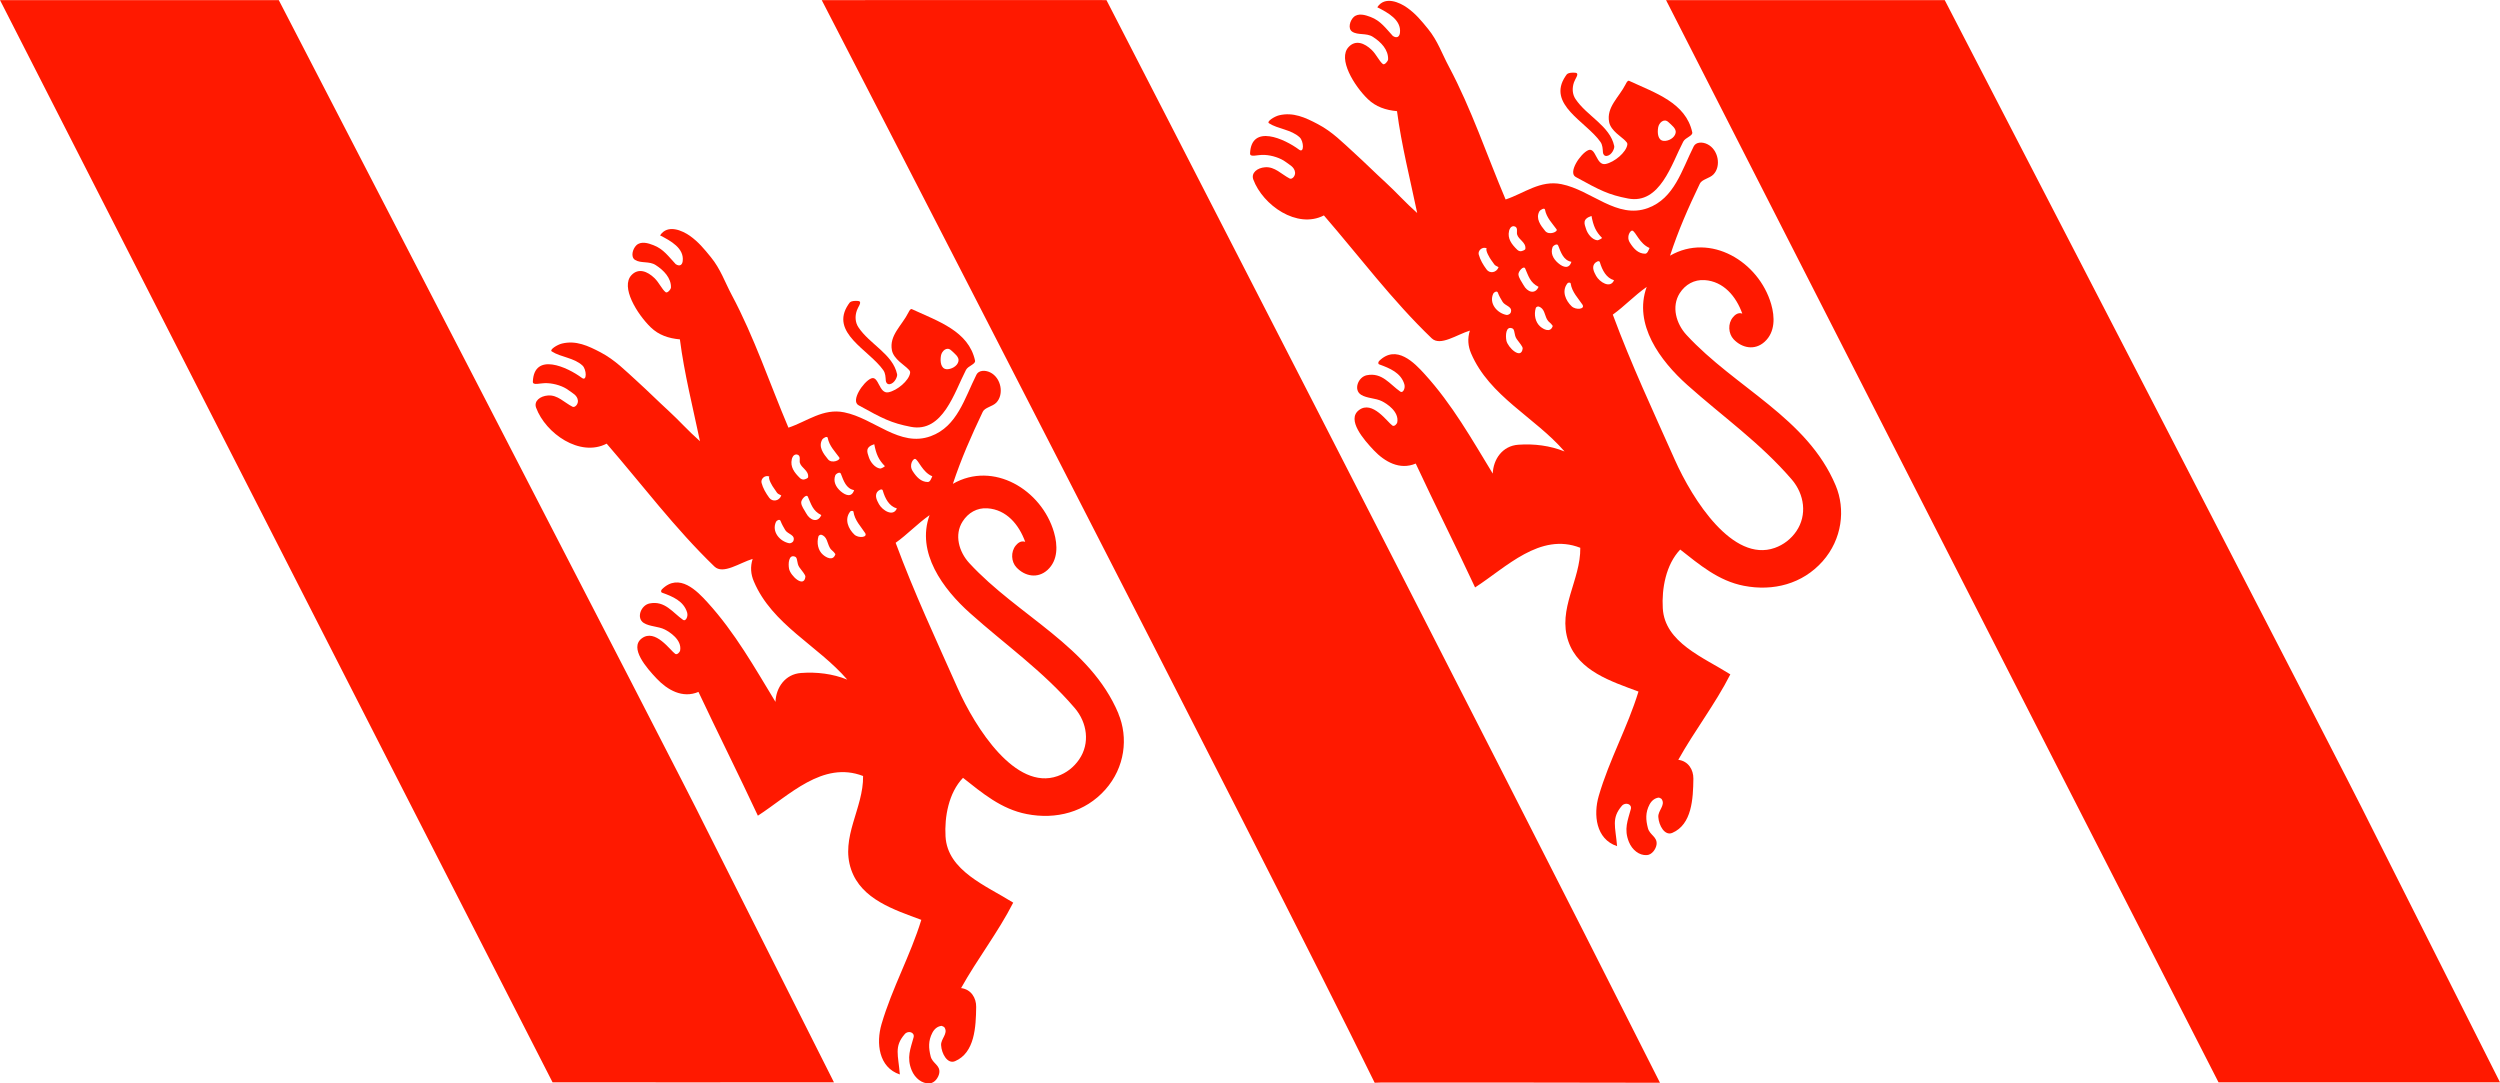
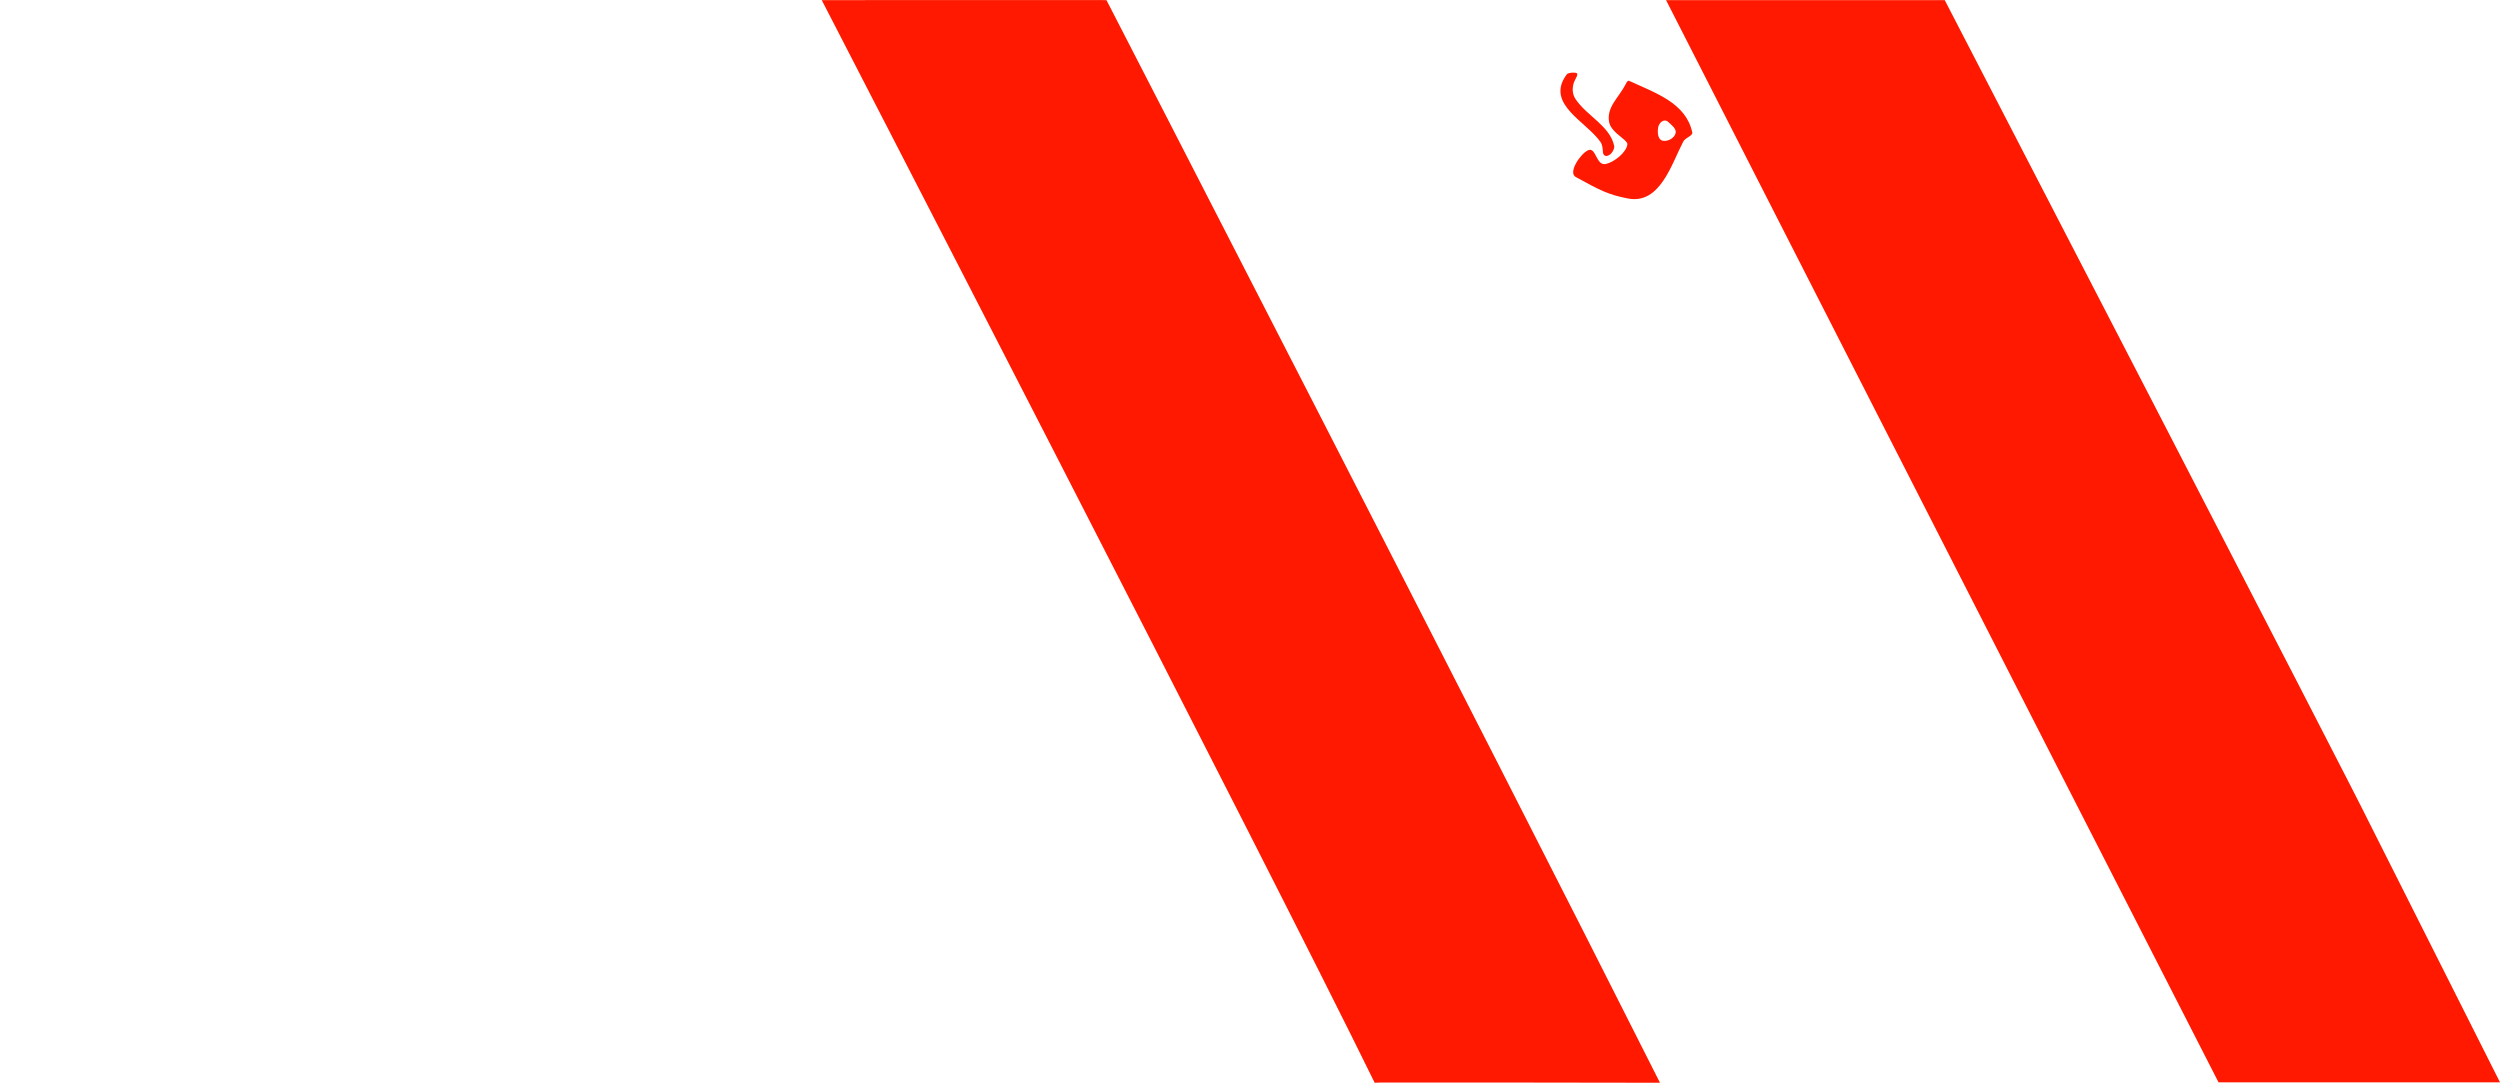
<svg xmlns="http://www.w3.org/2000/svg" width="120" height="52" viewBox="0 0 120 52" fill="#FF1900">
  <path d="m 53.11,0.005 c 0,0 17.933,34.807 26.569,51.967 -4.487,-0.011 -8.971,-0.011 -13.354,-0.011 l -0.341,0.011 C 60.827,41.429 39.444,0.007 39.444,0.007 c 0,0 9.098,-0.013 13.666,-0.002" />
-   <path d="m 33.75,39.477 6.28,12.474 c -0.877,0.009 -13.507,0 -13.507,0 C 17.737,34.795 0,0.005 0,0.005 h 13.381 c 0,0 19.754,38.156 20.369,39.472" />
  <path d="M 113.718,39.477 120,51.951 H 106.489 C 97.705,34.795 79.97,0.005 79.97,0.005 h 13.377 c 0,0 19.754,38.156 20.371,39.472" />
-   <path d="m 41.128,14.904 c 0.052,-0.157 0.226,-0.367 0.13,-0.438 -0.05,-0.034 -0.285,-0.031 -0.375,0 -0.096,0.034 -0.115,0.077 -0.159,0.143 -0.921,1.364 0.99,2.18 1.676,3.162 0.105,0.153 0.105,0.325 0.119,0.503 0.006,0.08 0.065,0.187 0.192,0.166 0.228,-0.038 0.372,-0.358 0.351,-0.474 -0.203,-0.97 -1.328,-1.446 -1.862,-2.263 -0.149,-0.228 -0.17,-0.524 -0.071,-0.799" />
-   <path d="m 43.771,14.839 c -0.071,-0.031 -0.125,0.084 -0.169,0.166 -0.318,0.631 -0.929,1.094 -0.789,1.813 0.082,0.419 0.625,0.725 0.772,0.891 0.065,0.065 0.115,0.109 0.1,0.195 -0.057,0.369 -0.621,0.843 -1.04,0.926 -0.46,0.09 -0.458,-0.821 -0.833,-0.664 -0.374,0.161 -0.987,1.073 -0.603,1.285 1.159,0.641 1.569,0.855 2.511,1.037 1.54,0.3 2.096,-1.675 2.647,-2.731 0.107,-0.205 0.473,-0.272 0.435,-0.451 -0.31,-1.417 -1.78,-1.886 -3.031,-2.467 m 1.659,2.882 c -0.272,-0.025 -0.31,-0.375 -0.264,-0.648 0.038,-0.222 0.278,-0.453 0.488,-0.258 0.161,0.151 0.398,0.319 0.352,0.524 -0.046,0.243 -0.36,0.398 -0.577,0.383" />
-   <path d="m 53.685,34.251 c -1.368,-3.249 -4.803,-4.669 -7.157,-7.22 -0.498,-0.539 -0.734,-1.36 -0.322,-2.001 0.266,-0.417 0.69,-0.666 1.192,-0.631 0.912,0.061 1.513,0.78 1.812,1.61 -0.205,-0.077 -0.366,0.069 -0.454,0.176 -0.249,0.304 -0.22,0.784 0.034,1.05 0.397,0.425 1.015,0.555 1.49,0.124 0.513,-0.469 0.49,-1.193 0.312,-1.807 -0.594,-2.048 -2.916,-3.443 -4.854,-2.328 0.4,-1.203 0.87,-2.274 1.433,-3.456 0.096,-0.21 0.466,-0.251 0.651,-0.44 0.379,-0.39 0.243,-1.192 -0.295,-1.454 -0.245,-0.12 -0.55,-0.103 -0.657,0.109 -0.571,1.138 -0.923,2.488 -2.192,2.953 -1.492,0.549 -2.715,-0.853 -4.155,-1.144 -1.013,-0.207 -1.78,0.436 -2.678,0.736 -0.904,-2.129 -1.634,-4.334 -2.726,-6.378 -0.322,-0.604 -0.531,-1.237 -0.998,-1.807 -0.326,-0.4 -0.594,-0.729 -1.006,-1.023 -0.356,-0.249 -1.067,-0.578 -1.431,-0.021 0.511,0.262 1.161,0.614 1.086,1.234 -0.019,0.161 -0.123,0.285 -0.335,0.147 -0.341,-0.361 -0.586,-0.729 -1.071,-0.912 -0.247,-0.098 -0.6,-0.207 -0.822,0.01 -0.176,0.174 -0.28,0.551 -0.065,0.694 0.285,0.184 0.684,0.048 0.996,0.252 0.393,0.251 0.743,0.62 0.734,1.075 -0.006,0.096 -0.178,0.291 -0.257,0.226 -0.18,-0.142 -0.307,-0.453 -0.534,-0.675 -0.345,-0.333 -0.77,-0.493 -1.102,-0.147 -0.542,0.568 0.266,1.871 0.921,2.509 0.377,0.369 0.862,0.532 1.4,0.578 0.207,1.624 0.628,3.29 0.964,4.889 -0.563,-0.495 -1.011,-1.006 -1.513,-1.465 -0.5,-0.457 -0.988,-0.945 -1.498,-1.408 -0.557,-0.503 -1.061,-1.025 -1.757,-1.392 -0.605,-0.317 -1.184,-0.587 -1.858,-0.423 -0.224,0.054 -0.613,0.296 -0.488,0.377 0.433,0.283 1.061,0.296 1.473,0.677 0.197,0.18 0.23,0.786 -0.029,0.593 -0.699,-0.522 -2.291,-1.245 -2.352,0.176 -0.009,0.214 0.343,0.059 0.701,0.078 0.36,0.019 0.764,0.147 1.011,0.337 0.195,0.145 0.42,0.241 0.45,0.495 0.021,0.178 -0.146,0.356 -0.257,0.3 -0.406,-0.207 -0.716,-0.576 -1.178,-0.541 -0.379,0.027 -0.688,0.268 -0.571,0.587 0.458,1.236 2.103,2.389 3.387,1.725 1.713,1.98 3.28,4.072 5.172,5.897 0.416,0.402 1.218,-0.182 1.835,-0.365 -0.121,0.383 -0.09,0.74 0.059,1.084 0.875,2.069 3.061,3.066 4.483,4.711 -0.697,-0.283 -1.467,-0.375 -2.218,-0.319 -0.764,0.054 -1.203,0.702 -1.228,1.387 -1.004,-1.652 -1.941,-3.324 -3.262,-4.774 -0.496,-0.545 -1.36,-1.448 -2.186,-0.631 -0.046,0.042 -0.067,0.134 0.002,0.163 0.506,0.182 1.038,0.398 1.205,0.952 0.059,0.201 -0.071,0.438 -0.192,0.356 -0.506,-0.354 -0.872,-0.939 -1.613,-0.79 -0.414,0.084 -0.651,0.706 -0.272,0.939 0.285,0.176 0.697,0.155 1.006,0.312 0.203,0.101 0.837,0.486 0.734,1.016 -0.015,0.067 -0.14,0.214 -0.234,0.153 -0.234,-0.157 -0.956,-1.236 -1.609,-0.742 -0.603,0.457 0.23,1.415 0.72,1.93 0.511,0.541 1.238,0.964 2.004,0.637 0.937,1.989 1.923,3.951 2.852,5.942 1.494,-0.964 3.111,-2.655 5.05,-1.905 0.025,1.547 -1.107,2.942 -0.571,4.495 0.492,1.427 2.063,1.924 3.366,2.41 -0.525,1.714 -1.398,3.257 -1.912,5.013 -0.259,0.893 -0.144,2.068 0.881,2.408 -0.073,-0.937 -0.287,-1.337 0.236,-1.937 0.165,-0.193 0.492,-0.086 0.423,0.159 -0.142,0.532 -0.345,0.962 -0.09,1.58 0.157,0.375 0.492,0.65 0.86,0.625 0.241,-0.013 0.429,-0.281 0.464,-0.497 0.057,-0.384 -0.328,-0.451 -0.414,-0.798 -0.098,-0.392 -0.121,-0.746 0.082,-1.134 0.1,-0.191 0.257,-0.314 0.448,-0.331 0.088,0.036 0.123,0.052 0.142,0.09 0.172,0.285 -0.192,0.539 -0.17,0.84 0.021,0.404 0.305,0.92 0.67,0.765 0.944,-0.404 1.002,-1.641 1.013,-2.603 0.006,-0.43 -0.241,-0.843 -0.724,-0.905 0.78,-1.402 1.772,-2.67 2.502,-4.101 -1.285,-0.809 -3.159,-1.524 -3.249,-3.179 -0.054,-0.93 0.146,-2.09 0.839,-2.812 0.923,0.727 1.829,1.501 3.059,1.739 1.406,0.275 2.806,-0.088 3.772,-1.174 0.944,-1.061 1.111,-2.496 0.626,-3.647 m -9.755,-12.227 c 0.167,0.052 0.345,0.639 0.824,0.834 -0.054,0.113 -0.102,0.275 -0.215,0.275 -0.329,0 -0.55,-0.245 -0.728,-0.524 -0.197,-0.31 0.038,-0.612 0.119,-0.585 m -4.462,-0.924 c 0.042,-0.077 0.247,-0.193 0.266,-0.086 0.073,0.39 0.356,0.662 0.556,0.943 0.086,0.124 -0.362,0.31 -0.54,0.09 -0.226,-0.274 -0.475,-0.604 -0.282,-0.947 m -1.458,0.941 c 0.012,-0.061 0.067,-0.235 0.232,-0.231 0.226,0.031 0.123,0.283 0.153,0.396 0.069,0.256 0.437,0.377 0.398,0.696 -0.008,0.05 -0.117,0.094 -0.197,0.111 -0.065,0.013 -0.148,-0.023 -0.195,-0.069 -0.276,-0.268 -0.473,-0.539 -0.391,-0.903 m -1.452,1.127 c -0.046,-0.176 0.151,-0.388 0.375,-0.298 -0.077,0.101 0.159,0.488 0.218,0.56 0.163,0.216 0.111,0.243 0.354,0.348 -0.098,0.281 -0.429,0.316 -0.577,0.115 -0.165,-0.226 -0.303,-0.461 -0.372,-0.725 m 0.697,1.874 c 0.033,-0.065 0.178,-0.145 0.216,-0.042 0.065,0.168 0.142,0.298 0.228,0.444 0.119,0.197 0.504,0.222 0.387,0.524 -0.023,0.059 -0.134,0.117 -0.199,0.105 -0.454,-0.088 -0.856,-0.562 -0.632,-1.031 m 0.626,2.259 c -0.048,-0.235 -0.025,-0.717 0.293,-0.581 0.128,0.054 0.065,0.312 0.201,0.507 0.125,0.176 0.301,0.365 0.289,0.457 -0.069,0.555 -0.713,-0.046 -0.784,-0.383 m 0.822,-2.664 c -0.088,-0.17 -0.23,-0.333 -0.239,-0.511 -0.015,-0.142 0.251,-0.446 0.322,-0.281 0.155,0.342 0.226,0.675 0.644,0.876 -0.169,0.392 -0.548,0.254 -0.726,-0.084 m 0.803,1.985 c -0.234,-0.199 -0.31,-0.566 -0.213,-0.886 0.012,-0.038 0.092,-0.082 0.132,-0.071 0.285,0.082 0.285,0.398 0.406,0.612 0.082,0.155 0.165,0.147 0.274,0.319 -0.107,0.352 -0.444,0.164 -0.6,0.025 m 0.862,-3.035 c -0.259,-0.222 -0.372,-0.492 -0.268,-0.771 0.021,-0.069 0.222,-0.199 0.268,-0.078 0.13,0.331 0.249,0.717 0.636,0.786 -0.111,0.35 -0.387,0.272 -0.636,0.063 m 0.646,2.069 c -0.28,-0.266 -0.49,-0.721 -0.205,-1.094 0.052,-0.067 0.157,-0.046 0.163,-0.006 0.056,0.419 0.364,0.721 0.559,1.025 0.144,0.22 -0.324,0.262 -0.517,0.075 M 41.702,21.94 c -0.073,-0.231 -0.195,-0.47 0.262,-0.618 0.094,0.484 0.213,0.752 0.51,1.052 0.012,0.011 -0.161,0.124 -0.234,0.115 -0.247,-0.034 -0.467,-0.317 -0.538,-0.549 m 0.49,2.263 c -0.105,-0.191 -0.207,-0.394 -0.094,-0.578 0.046,-0.077 0.238,-0.201 0.274,-0.084 0.111,0.39 0.308,0.761 0.678,0.863 -0.178,0.428 -0.697,0.088 -0.858,-0.201 m 9.609,12.248 c -0.257,0.375 -0.611,0.652 -1.04,0.803 -2.013,0.71 -3.937,-2.301 -4.797,-4.229 -1.044,-2.349 -2.084,-4.565 -2.973,-6.971 0.575,-0.409 1.017,-0.895 1.628,-1.327 -0.651,1.794 0.642,3.544 1.944,4.705 1.697,1.519 3.496,2.771 5.019,4.548 0.605,0.702 0.749,1.698 0.218,2.471" />
  <path d="m 75.551,3.95 c 0.054,-0.159 0.226,-0.367 0.132,-0.438 -0.05,-0.036 -0.287,-0.033 -0.377,0 -0.096,0.031 -0.115,0.075 -0.161,0.143 -0.916,1.36 0.996,2.182 1.68,3.162 0.102,0.151 0.102,0.323 0.117,0.501 0.006,0.082 0.065,0.187 0.192,0.166 C 77.365,7.447 77.506,7.125 77.483,7.012 77.282,6.041 76.158,5.565 75.621,4.748 75.47,4.52 75.455,4.226 75.551,3.95" />
  <path d="m 78.198,3.881 c -0.069,-0.033 -0.128,0.084 -0.17,0.168 -0.32,0.629 -0.929,1.094 -0.789,1.813 0.08,0.417 0.621,0.723 0.77,0.889 0.063,0.069 0.117,0.109 0.103,0.195 -0.057,0.369 -0.621,0.84 -1.042,0.926 -0.46,0.09 -0.458,-0.822 -0.833,-0.664 -0.374,0.161 -0.987,1.077 -0.603,1.287 1.157,0.637 1.569,0.853 2.51,1.033 1.542,0.298 2.096,-1.675 2.651,-2.729 0.107,-0.205 0.471,-0.272 0.433,-0.449 -0.31,-1.421 -1.78,-1.888 -3.029,-2.469 m 1.655,2.88 c -0.272,-0.019 -0.31,-0.373 -0.262,-0.646 0.038,-0.222 0.278,-0.449 0.487,-0.258 0.161,0.151 0.395,0.319 0.352,0.524 -0.05,0.243 -0.352,0.402 -0.577,0.381" />
-   <path d="m 88.11,23.298 c -1.366,-3.249 -4.805,-4.671 -7.159,-7.222 -0.496,-0.539 -0.732,-1.36 -0.324,-2.004 0.268,-0.417 0.695,-0.66 1.197,-0.627 0.908,0.061 1.51,0.78 1.806,1.608 -0.201,-0.075 -0.364,0.069 -0.452,0.18 -0.251,0.302 -0.218,0.78 0.034,1.05 0.397,0.423 1.017,0.555 1.49,0.122 0.513,-0.467 0.492,-1.193 0.314,-1.807 -0.596,-2.048 -2.919,-3.443 -4.854,-2.326 0.395,-1.207 0.864,-2.276 1.431,-3.458 0.098,-0.208 0.469,-0.251 0.651,-0.44 C 82.625,7.984 82.487,7.183 81.953,6.921 81.706,6.798 81.401,6.817 81.298,7.026 80.723,8.168 80.37,9.518 79.102,9.986 77.61,10.533 76.392,9.128 74.949,8.839 73.932,8.634 73.169,9.275 72.269,9.575 71.367,7.447 70.635,5.241 69.547,3.197 69.221,2.592 69.012,1.959 68.547,1.389 68.223,0.992 67.955,0.661 67.537,0.366 67.185,0.116 66.47,-0.211 66.11,0.349 66.625,0.607 67.269,0.961 67.198,1.575 67.177,1.741 67.072,1.864 66.859,1.728 66.52,1.363 66.273,0.997 65.788,0.814 65.541,0.72 65.191,0.609 64.97,0.825 64.792,0.999 64.691,1.374 64.903,1.518 c 0.28,0.186 0.682,0.05 0.992,0.249 0.402,0.256 0.747,0.622 0.734,1.079 -0.002,0.096 -0.176,0.289 -0.251,0.228 C 66.192,2.925 66.07,2.617 65.84,2.395 65.495,2.065 65.07,1.9 64.738,2.252 c -0.542,0.564 0.262,1.871 0.921,2.507 0.379,0.365 0.86,0.53 1.397,0.576 0.213,1.624 0.636,3.29 0.969,4.889 C 67.461,9.728 67.012,9.216 66.512,8.759 66.009,8.3 65.522,7.812 65.014,7.351 64.457,6.846 63.955,6.324 63.258,5.959 62.652,5.639 62.074,5.373 61.397,5.534 c -0.224,0.055 -0.611,0.298 -0.488,0.381 0.433,0.281 1.063,0.295 1.475,0.677 0.197,0.18 0.23,0.784 -0.029,0.591 -0.701,-0.522 -2.289,-1.245 -2.352,0.176 -0.009,0.216 0.341,0.057 0.701,0.077 0.36,0.019 0.762,0.151 1.011,0.337 0.193,0.147 0.418,0.243 0.448,0.501 0.021,0.172 -0.142,0.352 -0.259,0.295 C 61.503,8.361 61.193,7.994 60.727,8.028 60.352,8.055 60.043,8.296 60.158,8.615 c 0.46,1.237 2.103,2.389 3.389,1.725 1.713,1.981 3.274,4.074 5.174,5.898 0.412,0.398 1.215,-0.184 1.833,-0.369 -0.123,0.384 -0.088,0.746 0.056,1.088 0.881,2.068 3.065,3.068 4.488,4.713 -0.701,-0.283 -1.469,-0.377 -2.22,-0.323 -0.764,0.054 -1.201,0.7 -1.226,1.385 -1.006,-1.651 -1.944,-3.32 -3.266,-4.772 -0.494,-0.545 -1.36,-1.448 -2.186,-0.635 -0.046,0.048 -0.067,0.142 0.004,0.166 0.504,0.184 1.04,0.4 1.205,0.954 0.059,0.197 -0.071,0.438 -0.192,0.354 -0.508,-0.354 -0.875,-0.935 -1.611,-0.788 -0.416,0.084 -0.653,0.706 -0.272,0.939 0.282,0.176 0.695,0.155 1.002,0.31 0.207,0.103 0.833,0.488 0.732,1.017 -0.013,0.067 -0.136,0.212 -0.232,0.151 -0.234,-0.155 -0.958,-1.236 -1.607,-0.742 -0.603,0.459 0.228,1.417 0.718,1.932 0.515,0.541 1.238,0.962 2.008,0.633 0.929,1.995 1.92,3.953 2.849,5.946 1.496,-0.964 3.115,-2.658 5.05,-1.903 0.023,1.545 -1.109,2.936 -0.573,4.489 0.49,1.431 2.065,1.926 3.366,2.412 -0.523,1.714 -1.397,3.257 -1.908,5.013 -0.259,0.893 -0.144,2.068 0.881,2.408 -0.077,-0.939 -0.285,-1.337 0.23,-1.937 0.167,-0.191 0.496,-0.088 0.429,0.159 -0.142,0.532 -0.343,0.962 -0.09,1.578 0.153,0.377 0.492,0.654 0.86,0.629 0.241,-0.013 0.429,-0.281 0.464,-0.497 0.056,-0.386 -0.326,-0.453 -0.414,-0.801 -0.102,-0.39 -0.126,-0.746 0.08,-1.134 0.102,-0.189 0.259,-0.31 0.45,-0.329 0.09,0.036 0.119,0.05 0.14,0.09 0.174,0.283 -0.192,0.539 -0.17,0.842 0.023,0.405 0.308,0.918 0.67,0.763 0.943,-0.404 1.002,-1.639 1.013,-2.603 0.004,-0.43 -0.241,-0.842 -0.724,-0.905 0.78,-1.398 1.77,-2.67 2.498,-4.101 -1.28,-0.813 -3.155,-1.524 -3.243,-3.179 -0.054,-0.928 0.146,-2.089 0.837,-2.812 0.925,0.725 1.831,1.503 3.057,1.74 1.41,0.273 2.81,-0.088 3.778,-1.176 0.939,-1.06 1.109,-2.496 0.625,-3.645 M 78.353,11.069 c 0.165,0.052 0.347,0.637 0.826,0.834 -0.054,0.115 -0.102,0.275 -0.215,0.275 -0.333,-0.002 -0.55,-0.245 -0.726,-0.524 -0.199,-0.31 0.033,-0.61 0.115,-0.585 m -4.464,-0.922 c 0.046,-0.078 0.249,-0.193 0.27,-0.086 0.073,0.39 0.352,0.66 0.554,0.943 0.09,0.119 -0.36,0.306 -0.542,0.086 -0.224,-0.272 -0.469,-0.601 -0.282,-0.943 m -1.456,0.943 c 0.015,-0.065 0.069,-0.239 0.23,-0.233 0.228,0.033 0.125,0.283 0.157,0.392 0.067,0.26 0.439,0.379 0.397,0.698 -0.006,0.048 -0.117,0.092 -0.197,0.109 -0.065,0.015 -0.144,-0.019 -0.193,-0.069 -0.276,-0.266 -0.473,-0.539 -0.393,-0.897 m -1.456,1.121 c -0.044,-0.174 0.157,-0.384 0.383,-0.296 -0.079,0.101 0.155,0.486 0.213,0.562 0.167,0.214 0.117,0.239 0.358,0.346 -0.102,0.279 -0.433,0.316 -0.575,0.113 C 71.19,12.712 71.051,12.479 70.978,12.211 m 0.701,1.878 c 0.031,-0.063 0.18,-0.147 0.218,-0.044 0.061,0.17 0.142,0.298 0.228,0.444 0.117,0.199 0.504,0.222 0.387,0.522 -0.023,0.061 -0.136,0.117 -0.197,0.107 -0.46,-0.086 -0.86,-0.562 -0.636,-1.029 m 0.628,2.257 c -0.048,-0.239 -0.031,-0.719 0.289,-0.581 0.13,0.055 0.067,0.312 0.207,0.511 0.121,0.172 0.297,0.361 0.285,0.455 -0.069,0.553 -0.711,-0.046 -0.782,-0.384 m 0.822,-2.664 c -0.09,-0.17 -0.23,-0.335 -0.243,-0.511 -0.013,-0.143 0.255,-0.448 0.326,-0.279 0.151,0.339 0.228,0.673 0.64,0.876 -0.17,0.386 -0.544,0.252 -0.722,-0.086 m 0.799,1.987 c -0.23,-0.203 -0.31,-0.566 -0.209,-0.889 0.009,-0.036 0.088,-0.08 0.128,-0.069 0.291,0.082 0.291,0.398 0.408,0.614 0.084,0.153 0.165,0.145 0.278,0.319 -0.109,0.35 -0.448,0.163 -0.605,0.025 m 0.866,-3.039 c -0.257,-0.22 -0.374,-0.488 -0.27,-0.769 0.023,-0.067 0.222,-0.199 0.268,-0.077 0.13,0.329 0.255,0.715 0.636,0.782 -0.109,0.352 -0.387,0.277 -0.634,0.063 m 0.646,2.073 c -0.28,-0.266 -0.496,-0.723 -0.207,-1.096 0.052,-0.067 0.155,-0.044 0.159,-0.004 0.059,0.417 0.37,0.721 0.567,1.021 0.14,0.224 -0.324,0.268 -0.519,0.078 m 0.688,-3.72 c -0.073,-0.23 -0.193,-0.467 0.264,-0.616 0.092,0.486 0.207,0.752 0.506,1.054 0.015,0.01 -0.163,0.12 -0.234,0.113 -0.251,-0.033 -0.467,-0.317 -0.536,-0.551 m 0.488,2.265 c -0.105,-0.191 -0.207,-0.398 -0.092,-0.578 0.048,-0.078 0.239,-0.201 0.27,-0.082 0.115,0.39 0.312,0.759 0.68,0.863 -0.18,0.425 -0.695,0.086 -0.858,-0.203 m 9.611,12.25 c -0.255,0.373 -0.613,0.652 -1.04,0.803 -2.013,0.711 -3.937,-2.303 -4.795,-4.229 -1.046,-2.349 -2.088,-4.567 -2.977,-6.969 0.577,-0.415 1.017,-0.901 1.626,-1.329 -0.649,1.794 0.647,3.542 1.946,4.703 1.699,1.519 3.496,2.771 5.023,4.546 0.602,0.706 0.743,1.7 0.216,2.475" />
</svg>